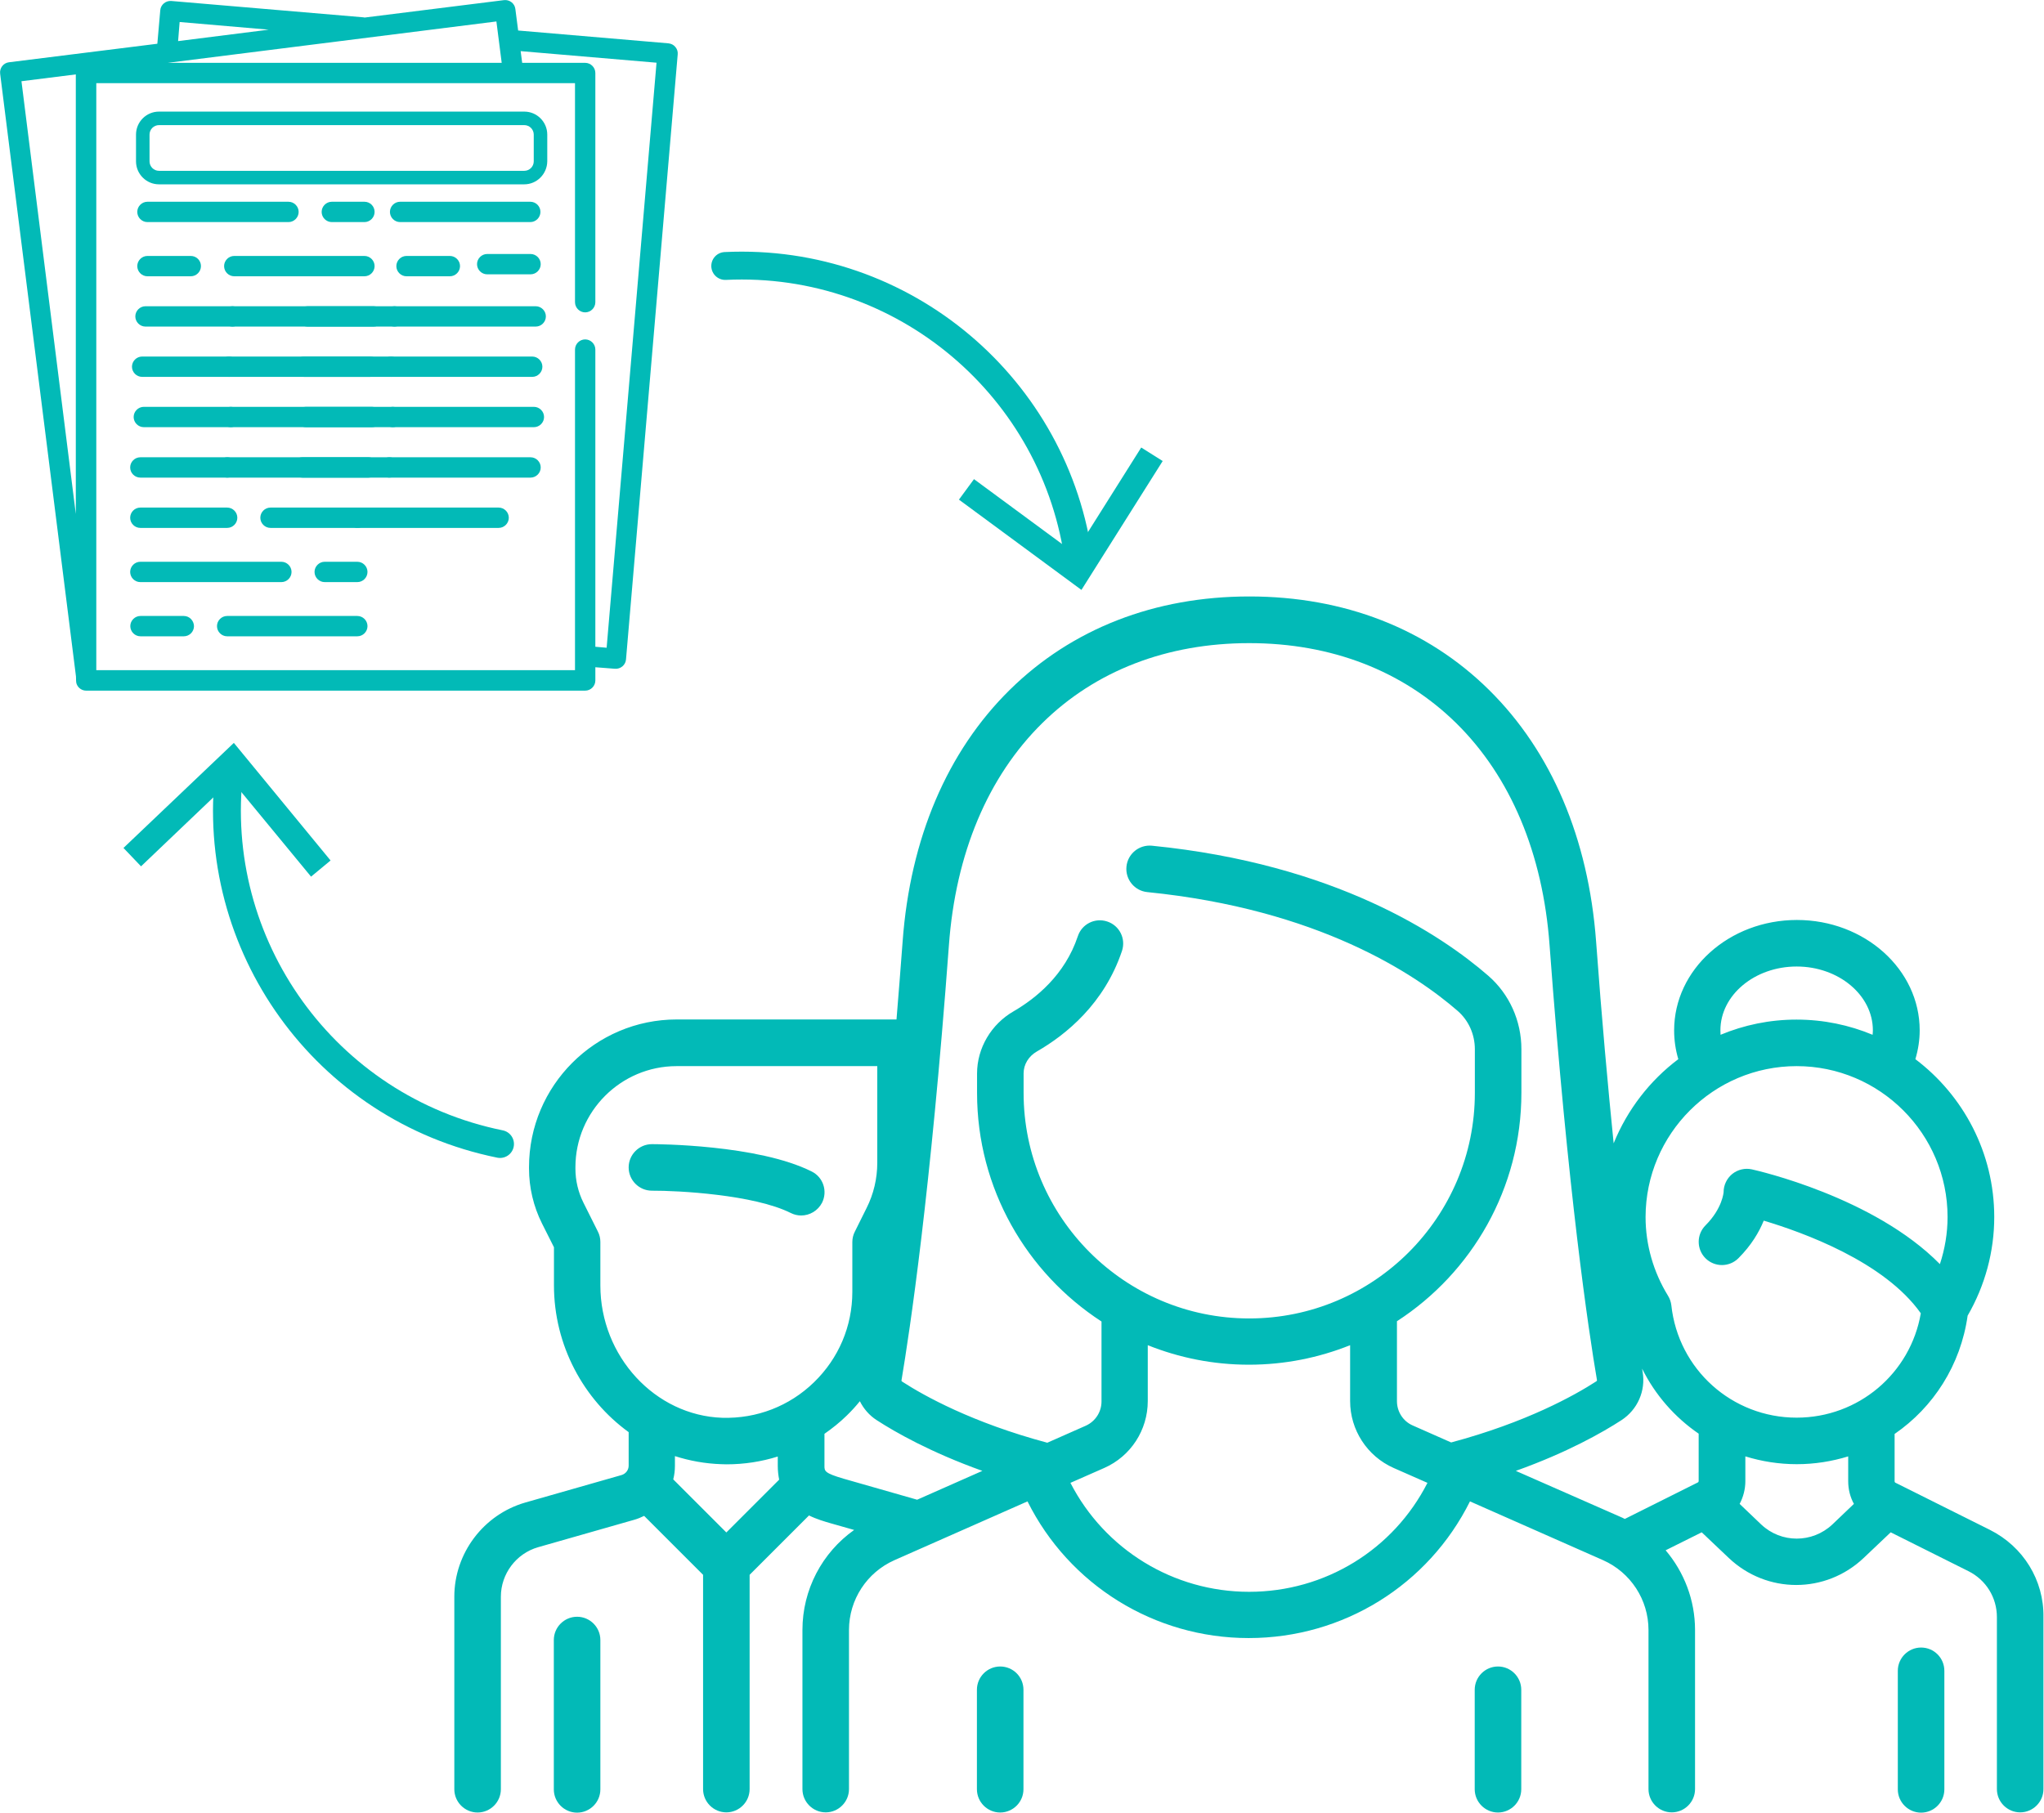
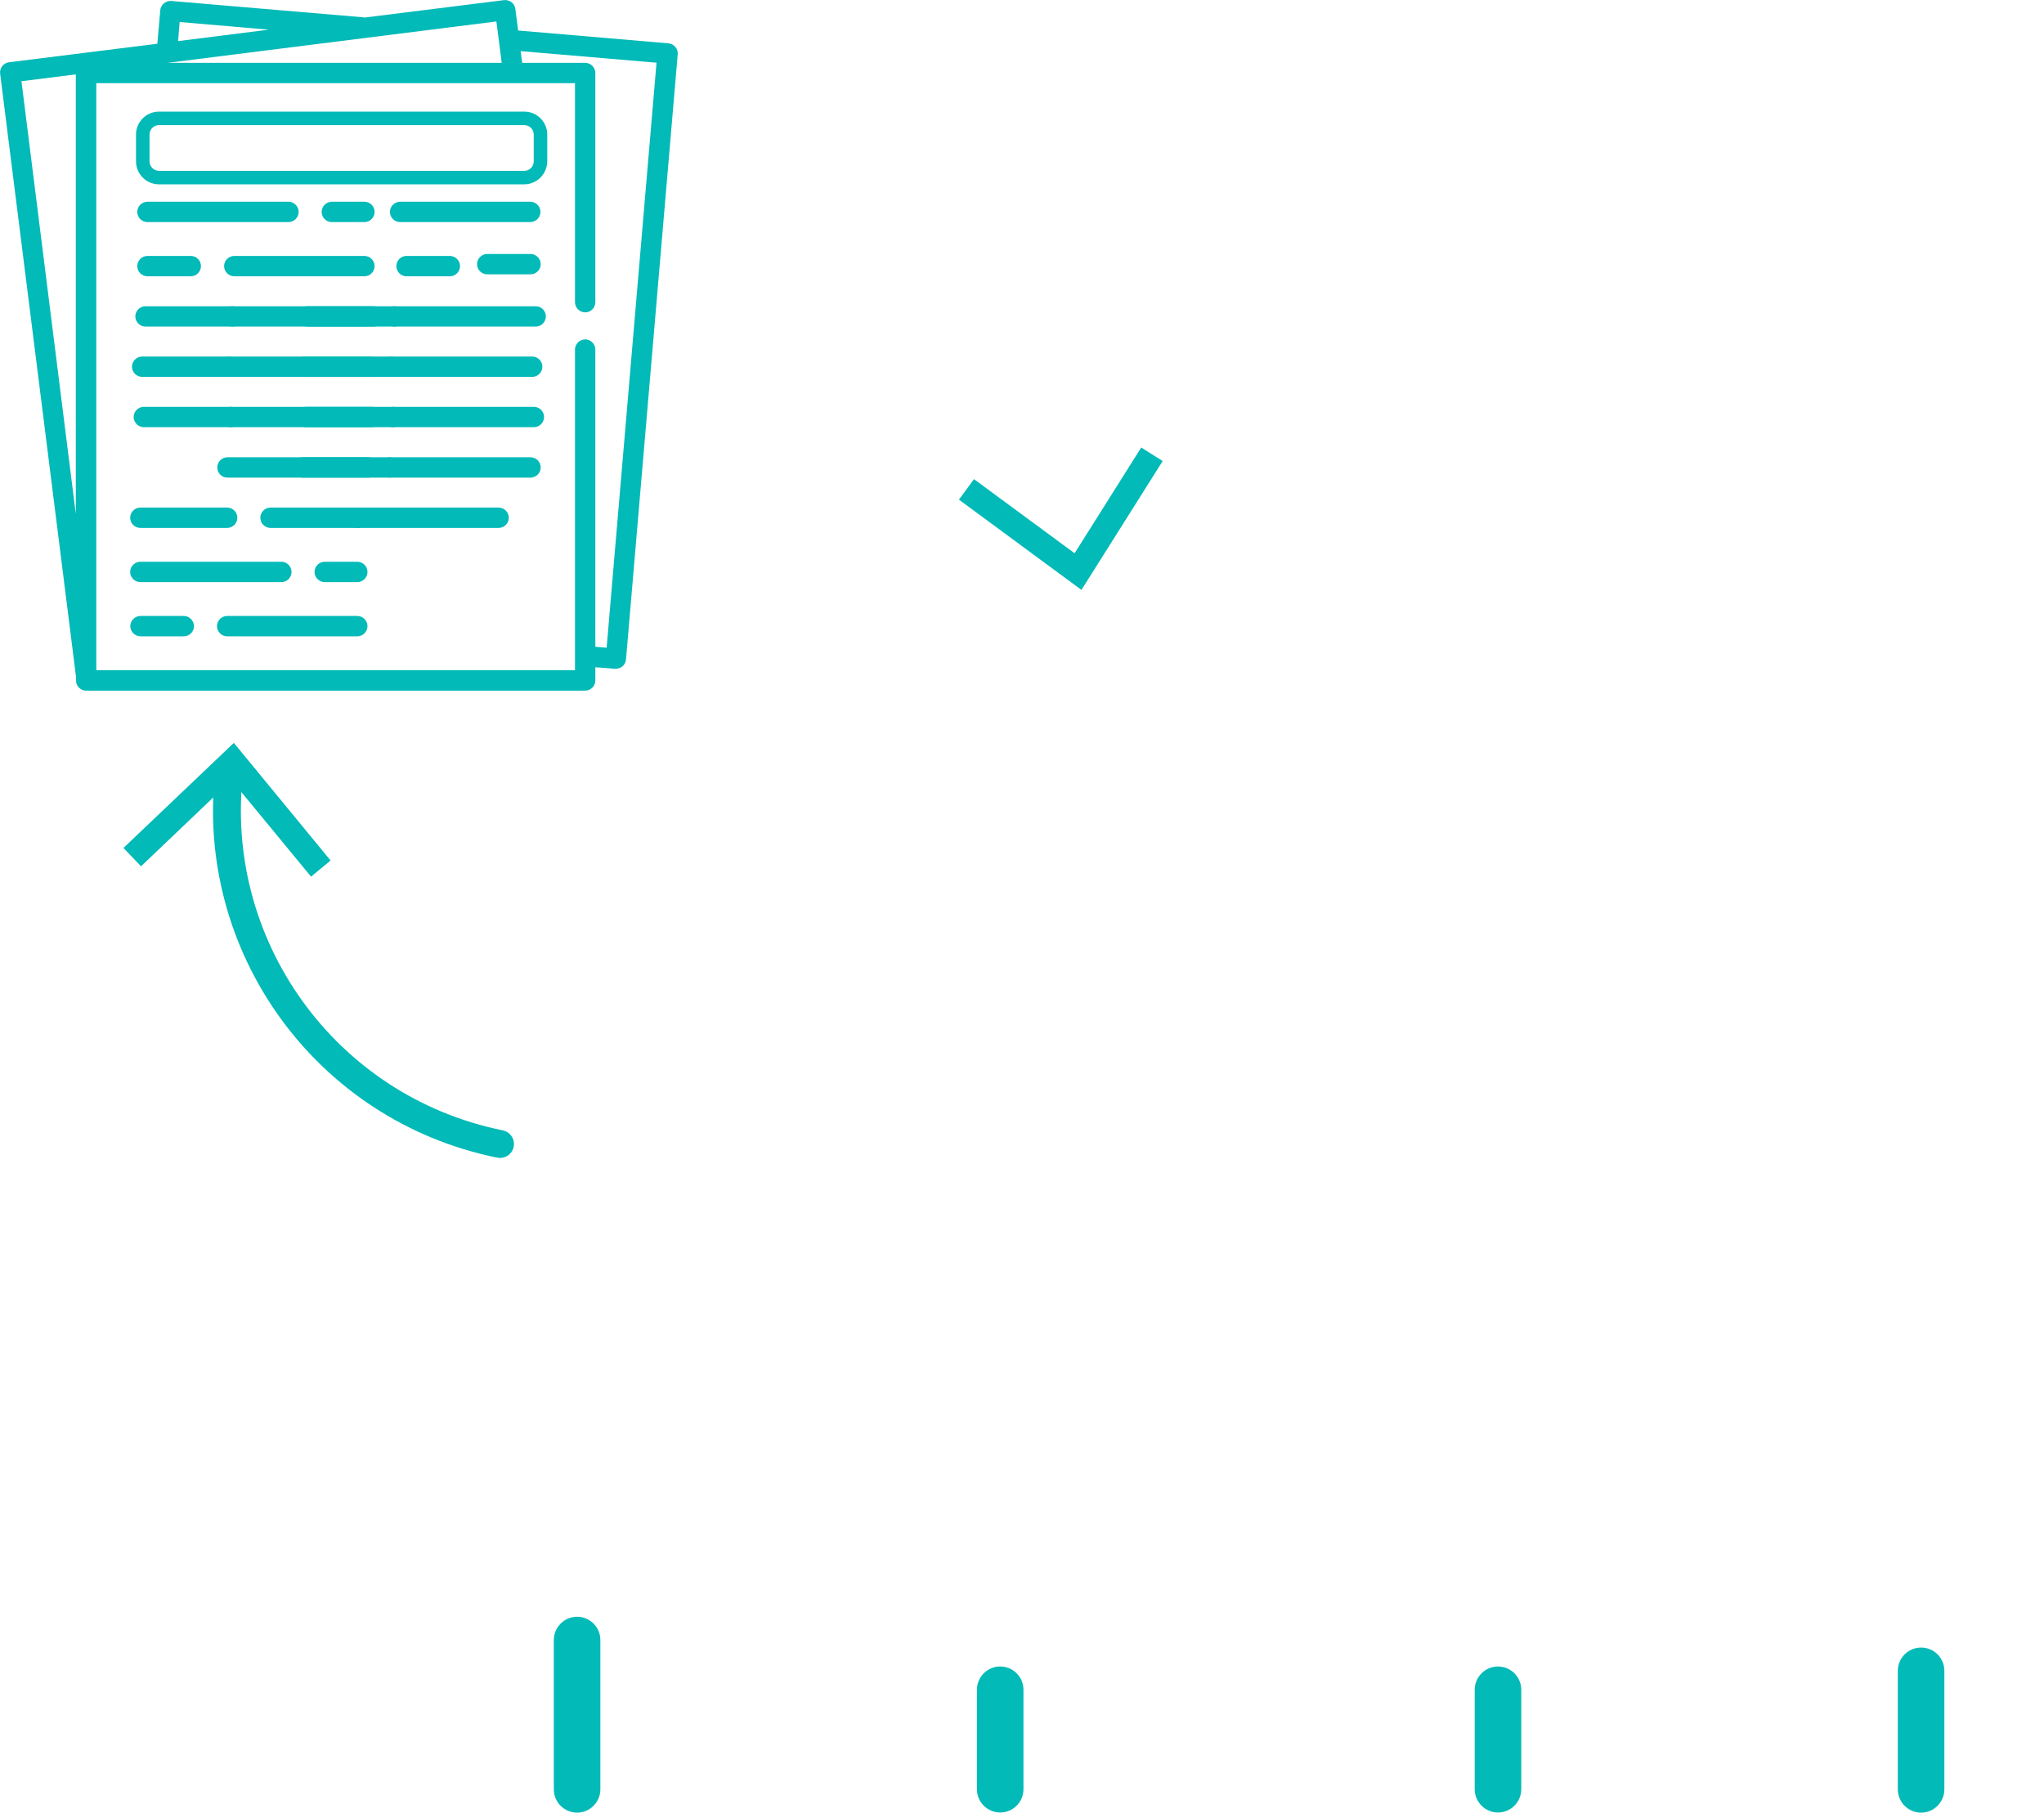
<svg xmlns="http://www.w3.org/2000/svg" version="1.1" id="Capa_1" x="0px" y="0px" viewBox="0 0 146.67 130.1" style="enable-background:new 0 0 146.67 130.1;" xml:space="preserve">
  <style type="text/css">
	.st0{fill:#02BAB7;}
	.st1{fill:none;stroke:#02BAB7;stroke-width:2;stroke-linecap:round;stroke-miterlimit:10;}
</style>
  <g>
    <g>
      <path class="st0" d="M71.77,119.61c-0.92,0-1.67,0.75-1.67,1.67v7.14c0,0.92,0.75,1.67,1.67,1.67s1.67-0.75,1.67-1.67v-7.14    C73.44,120.36,72.7,119.61,71.77,119.61z" />
      <path class="st0" d="M107.49,119.61c-0.92,0-1.67,0.75-1.67,1.67v7.14c0,0.92,0.75,1.67,1.67,1.67s1.67-0.75,1.67-1.67v-7.14    C109.16,120.36,108.41,119.61,107.49,119.61z" />
-       <path class="st0" d="M56.74,87.06c0.24,0.12,0.49,0.18,0.75,0.18c0.61,0,1.2-0.34,1.5-0.92c0.41-0.83,0.08-1.83-0.75-2.24    c-3.88-1.94-11.16-1.96-11.46-1.96c-0.92,0-1.67,0.75-1.67,1.67c0,0.92,0.75,1.67,1.67,1.67C48.65,85.45,54.1,85.74,56.74,87.06z" />
      <path class="st0" d="M41.41,116.04c-0.92,0-1.67,0.75-1.67,1.67v10.72c0,0.92,0.75,1.67,1.67,1.67c0.92,0,1.67-0.75,1.67-1.67    v-10.72C43.08,116.79,42.33,116.04,41.41,116.04z" />
-       <path class="st0" d="M142.78,109.8l-6.77-3.38c-0.04-0.02-0.06-0.06-0.06-0.1l0-3.4c2.78-1.91,4.74-4.94,5.24-8.49    c1.25-2.16,1.91-4.6,1.91-7.08c0-4.62-2.23-8.74-5.66-11.33c0.2-0.67,0.31-1.36,0.31-2.07c0-4.37-3.95-7.92-8.81-7.92    c-4.86,0-8.81,3.55-8.81,7.92c0,0.71,0.1,1.4,0.3,2.07c-2.05,1.54-3.66,3.63-4.64,6.04c-0.41-4.07-0.85-8.88-1.26-14.49    c-0.55-7.4-3.21-13.64-7.69-18.06c-4.45-4.39-10.4-6.7-17.19-6.7c-6.8,0-12.74,2.32-17.19,6.7c-4.49,4.42-7.15,10.67-7.69,18.06    c-0.15,1.96-0.29,3.82-0.44,5.6H48.56c-5.85,0-10.6,4.76-10.6,10.6v0.1c0,1.36,0.32,2.72,0.93,3.94l0.86,1.71v2.73    c0,4.32,2.13,8.2,5.36,10.54v2.41c0,0.31-0.21,0.58-0.51,0.67l-6.9,1.97c-3,0.86-5.1,3.64-5.1,6.76v13.82    c0,0.92,0.75,1.67,1.67,1.67c0.92,0,1.67-0.75,1.67-1.67v-13.82c0-1.64,1.1-3.1,2.67-3.55l6.9-1.97c0.25-0.07,0.49-0.17,0.71-0.28    l4.23,4.23v15.38c0,0.92,0.75,1.67,1.67,1.67s1.67-0.75,1.67-1.67v-15.38l4.26-4.26c0.57,0.28,1.14,0.44,1.55,0.56l1.69,0.48    c-2.3,1.63-3.71,4.29-3.71,7.18v11.42c0,0.92,0.75,1.67,1.67,1.67c0.92,0,1.67-0.75,1.67-1.67v-11.42c0-2.17,1.28-4.13,3.26-5.01    l9.55-4.22c2.99,6,9.11,9.81,15.87,9.81c6.79,0,12.89-3.81,15.88-9.81l9.55,4.22c1.98,0.88,3.26,2.84,3.26,5.01v11.42    c0,0.92,0.75,1.67,1.67,1.67s1.67-0.75,1.67-1.67v-11.42c0-2.14-0.78-4.15-2.11-5.72l2.59-1.29l1.94,1.84    c1.36,1.29,3.1,1.94,4.84,1.94c1.74,0,3.48-0.65,4.84-1.94l1.94-1.84l5.58,2.79c1.26,0.63,2.04,1.89,2.04,3.3v12.34    c0,0.92,0.75,1.67,1.67,1.67s1.67-0.75,1.67-1.67v-12.34C146.67,113.41,145.18,111,142.78,109.8z M123.45,73.95    c0-2.53,2.46-4.58,5.47-4.58s5.47,2.05,5.47,4.58c0,0.11-0.01,0.21-0.02,0.32c-1.68-0.7-3.52-1.09-5.46-1.09    c-1.93,0-3.77,0.39-5.45,1.09C123.46,74.17,123.45,74.06,123.45,73.95z M128.92,76.52c5.97,0,10.83,4.86,10.83,10.83    c0,1.15-0.19,2.29-0.55,3.38c-4.74-4.82-13.09-6.71-13.49-6.8c-0.49-0.11-1.01,0.01-1.41,0.33c-0.39,0.32-0.62,0.8-0.62,1.3    c0,0.01-0.08,1.17-1.3,2.39c-0.65,0.65-0.65,1.71,0,2.36c0.65,0.65,1.71,0.65,2.36,0c0.94-0.94,1.49-1.89,1.82-2.7    c2.81,0.84,8.65,2.94,11.27,6.65c-0.74,4.31-4.47,7.49-8.91,7.49c-4.63,0-8.49-3.46-8.99-8.06c-0.03-0.25-0.11-0.48-0.24-0.69    c-1.05-1.71-1.61-3.66-1.61-5.65C118.09,81.38,122.95,76.52,128.92,76.52z M74.79,51.9c3.81-3.76,8.95-5.74,14.85-5.74    s11.03,1.99,14.85,5.74c3.9,3.84,6.22,9.35,6.7,15.93c1.32,17.82,2.81,27.76,3.4,31.21c0.01,0.05-0.01,0.08-0.04,0.1    c-1.59,1.03-5.04,2.95-10.42,4.39l-2.76-1.22c-0.69-0.3-1.13-0.99-1.13-1.74v-5.74c5.37-3.48,8.93-9.53,8.93-16.4v-3.13    c0-2.04-0.87-3.96-2.38-5.27c-3.36-2.92-10.96-8.02-24.13-9.33c-0.92-0.09-1.74,0.58-1.83,1.5c-0.09,0.92,0.58,1.74,1.5,1.83    c12.25,1.23,19.21,5.87,22.27,8.53c0.78,0.68,1.23,1.68,1.23,2.75v3.13c0,8.93-7.26,16.19-16.19,16.19s-16.19-7.26-16.19-16.19    v-1.4c0-0.64,0.36-1.23,0.95-1.57c2.09-1.2,4.84-3.43,6.11-7.22c0.29-0.88-0.18-1.82-1.06-2.11c-0.88-0.29-1.82,0.18-2.11,1.06    c-0.93,2.79-3.02,4.46-4.6,5.38c-1.62,0.93-2.63,2.65-2.63,4.47v1.4c0,6.86,3.56,12.91,8.93,16.4v5.74c0,0.75-0.44,1.43-1.13,1.74    l-2.76,1.22c-5.38-1.44-8.83-3.36-10.42-4.39c-0.03-0.02-0.05-0.04-0.04-0.1c0.58-3.45,2.08-13.38,3.4-31.21    C68.57,61.25,70.89,55.74,74.79,51.9z M43.08,92.26v-3.12c0-0.26-0.06-0.52-0.18-0.75l-1.03-2.06c-0.38-0.76-0.58-1.6-0.58-2.45    v-0.1c0-4,3.26-7.26,7.26-7.26h14.4v6.94c0,1.12-0.26,2.24-0.77,3.25l-0.84,1.69c-0.12,0.23-0.18,0.49-0.18,0.75v3.57    c0,2.47-0.98,4.77-2.75,6.49c-1.77,1.72-4.11,2.62-6.58,2.55C47.01,101.6,43.08,97.35,43.08,92.26z M51.75,105.09    c0.13,0,0.26,0.01,0.38,0.01c1.27,0,2.5-0.19,3.68-0.56v0.67c0,0.36,0.04,0.69,0.1,0.99l-3.79,3.79l-3.81-3.81    c0.08-0.31,0.12-0.64,0.12-0.97v-0.7C49.49,104.85,50.6,105.05,51.75,105.09z M59.16,105.21l0-2.3c0.56-0.39,1.1-0.82,1.6-1.31    c0.34-0.33,0.65-0.67,0.94-1.03c0.27,0.54,0.68,1.02,1.21,1.36c1.34,0.87,3.87,2.31,7.58,3.64l-4.68,2.07l-5.28-1.51    C59.16,105.73,59.16,105.58,59.16,105.21z M89.63,114.25c-5.44,0-10.36-3.04-12.82-7.82l2.43-1.07c1.9-0.84,3.12-2.72,3.12-4.8    v-4.01c2.25,0.9,4.69,1.4,7.26,1.4c2.56,0,5.01-0.5,7.26-1.4v4.01c0,2.08,1.23,3.96,3.12,4.8l2.43,1.07    C99.99,111.22,95.09,114.25,89.63,114.25z M108.77,105.57c3.72-1.33,6.24-2.77,7.58-3.64c1.15-0.75,1.75-2.1,1.52-3.46    c-0.01-0.07-0.03-0.16-0.04-0.24c0.94,1.89,2.34,3.49,4.06,4.67v3.4c0,0.04-0.02,0.08-0.06,0.1l-5.24,2.62    c-0.06-0.03-0.12-0.06-0.18-0.09L108.77,105.57z M126.38,109.42l-1.55-1.48c0.26-0.49,0.41-1.05,0.41-1.63v-1.78    c1.17,0.36,2.4,0.56,3.69,0.56c1.28,0,2.52-0.2,3.69-0.56l0,1.78c0,0.58,0.14,1.14,0.41,1.63l-1.55,1.48    C130.04,110.77,127.81,110.77,126.38,109.42z" />
      <path class="st0" d="M137.85,118.25c-0.92,0-1.67,0.75-1.67,1.67v8.51c0,0.92,0.75,1.67,1.67,1.67s1.67-0.75,1.67-1.67v-8.51    C139.52,119,138.78,118.25,137.85,118.25z" />
    </g>
    <g>
      <path class="st0" d="M48.46,3.37c-0.12-0.15-0.3-0.24-0.5-0.26L37.18,2.19l-0.2-1.55c-0.05-0.4-0.42-0.68-0.82-0.63L26.16,1.26    c-0.04-0.01-0.08-0.02-0.12-0.02L12.29,0.07c-0.4-0.03-0.76,0.27-0.79,0.67l-0.21,2.4L0.64,4.47C0.24,4.52-0.04,4.89,0.01,5.29    l5.44,43.25c0.02,0.2-0.02,0.39,0.06,0.58c0.11,0.27,0.38,0.45,0.67,0.45h35.81c0.4,0,0.73-0.33,0.73-0.73v-0.95L44.13,48    c0.4,0.03,0.76-0.27,0.79-0.67L48.63,3.9C48.65,3.71,48.59,3.52,48.46,3.37z M36,4.51H12.03l23.59-2.97L36,4.51z M12.89,1.58    l6.39,0.55l-6.5,0.82L12.89,1.58z M1.54,5.83l3.9-0.49v31.55L1.54,5.83z M43.53,46.49l-0.81-0.07V25.09c0-0.4-0.33-0.73-0.73-0.73    c-0.4,0-0.73,0.33-0.73,0.73V48.1H6.91V5.97h34.35v15.72c0,0.4,0.33,0.73,0.73,0.73c0.4,0,0.73-0.33,0.73-0.73V5.24    c0-0.4-0.33-0.73-0.73-0.73h-4.52l-0.11-0.84l9.75,0.83L43.53,46.49z" />
      <path class="st0" d="M10.07,37.89h6.23c0.4,0,0.73-0.33,0.73-0.73c0-0.4-0.33-0.73-0.73-0.73h-6.23c-0.4,0-0.73,0.33-0.73,0.73    C9.34,37.56,9.67,37.89,10.07,37.89z" />
      <path class="st0" d="M25.64,36.43h-6.23c-0.4,0-0.73,0.33-0.73,0.73c0,0.4,0.33,0.73,0.73,0.73h6.23c0.4,0,0.73-0.33,0.73-0.73    C26.37,36.75,26.04,36.43,25.64,36.43z" />
      <path class="st0" d="M10.07,41.78h10.12c0.4,0,0.73-0.33,0.73-0.73s-0.33-0.73-0.73-0.73H10.07c-0.4,0-0.73,0.33-0.73,0.73    S9.67,41.78,10.07,41.78z" />
-       <path class="st0" d="M25.66,37.89h10.12c0.4,0,0.73-0.33,0.73-0.73c0-0.4-0.33-0.73-0.73-0.73H25.66c-0.4,0-0.73,0.33-0.73,0.73    C24.93,37.56,25.26,37.89,25.66,37.89z" />
-       <path class="st0" d="M16.3,32.82h-6.23c-0.4,0-0.73,0.33-0.73,0.73c0,0.4,0.33,0.73,0.73,0.73h6.23c0.4,0,0.73-0.33,0.73-0.73    C17.03,33.14,16.7,32.82,16.3,32.82z" />
+       <path class="st0" d="M25.66,37.89h10.12c0.4,0,0.73-0.33,0.73-0.73c0-0.4-0.33-0.73-0.73-0.73H25.66C24.93,37.56,25.26,37.89,25.66,37.89z" />
      <path class="st0" d="M16.32,34.28h10.12c0.4,0,0.73-0.33,0.73-0.73c0-0.4-0.33-0.73-0.73-0.73H16.32c-0.4,0-0.73,0.33-0.73,0.73    C15.59,33.95,15.91,34.28,16.32,34.28z" />
      <path class="st0" d="M27.93,32.82H21.7c-0.4,0-0.73,0.33-0.73,0.73c0,0.4,0.33,0.73,0.73,0.73h6.23c0.4,0,0.73-0.33,0.73-0.73    C28.66,33.14,28.33,32.82,27.93,32.82z" />
      <path class="st0" d="M27.95,34.28h10.12c0.4,0,0.73-0.33,0.73-0.73c0-0.4-0.33-0.73-0.73-0.73H27.95c-0.4,0-0.73,0.33-0.73,0.73    C27.22,33.95,27.54,34.28,27.95,34.28z" />
      <path class="st0" d="M16.55,29.2h-6.23c-0.4,0-0.73,0.33-0.73,0.73s0.33,0.73,0.73,0.73h6.23c0.4,0,0.73-0.33,0.73-0.73    S16.95,29.2,16.55,29.2z" />
      <path class="st0" d="M16.57,30.66h10.12c0.4,0,0.73-0.33,0.73-0.73s-0.33-0.73-0.73-0.73H16.57c-0.4,0-0.73,0.33-0.73,0.73    S16.16,30.66,16.57,30.66z" />
      <path class="st0" d="M28.18,29.2h-6.23c-0.4,0-0.73,0.33-0.73,0.73s0.33,0.73,0.73,0.73h6.23c0.4,0,0.73-0.33,0.73-0.73    S28.58,29.2,28.18,29.2z" />
      <path class="st0" d="M28.19,30.66h10.12c0.4,0,0.73-0.33,0.73-0.73s-0.33-0.73-0.73-0.73H28.19c-0.4,0-0.73,0.33-0.73,0.73    S27.79,30.66,28.19,30.66z" />
      <path class="st0" d="M16.42,25.59H10.2c-0.4,0-0.73,0.33-0.73,0.73s0.33,0.73,0.73,0.73h6.23c0.4,0,0.73-0.33,0.73-0.73    S16.83,25.59,16.42,25.59z" />
      <path class="st0" d="M16.44,27.05h10.12c0.4,0,0.73-0.33,0.73-0.73s-0.33-0.73-0.73-0.73H16.44c-0.4,0-0.73,0.33-0.73,0.73    S16.04,27.05,16.44,27.05z" />
      <path class="st0" d="M28.05,25.59h-6.23c-0.4,0-0.73,0.33-0.73,0.73s0.33,0.73,0.73,0.73h6.23c0.4,0,0.73-0.33,0.73-0.73    S28.45,25.59,28.05,25.59z" />
      <path class="st0" d="M28.07,27.05h10.12c0.4,0,0.73-0.33,0.73-0.73s-0.33-0.73-0.73-0.73H28.07c-0.4,0-0.73,0.33-0.73,0.73    S27.67,27.05,28.07,27.05z" />
      <path class="st0" d="M16.67,21.98h-6.23c-0.4,0-0.73,0.33-0.73,0.73c0,0.4,0.33,0.73,0.73,0.73h6.23c0.4,0,0.73-0.33,0.73-0.73    C17.4,22.31,17.07,21.98,16.67,21.98z" />
      <path class="st0" d="M16.69,23.44h10.12c0.4,0,0.73-0.33,0.73-0.73c0-0.4-0.33-0.73-0.73-0.73H16.69c-0.4,0-0.73,0.33-0.73,0.73    C15.96,23.11,16.29,23.44,16.69,23.44z" />
      <path class="st0" d="M28.3,21.98h-6.23c-0.4,0-0.73,0.33-0.73,0.73c0,0.4,0.33,0.73,0.73,0.73h6.23c0.4,0,0.73-0.33,0.73-0.73    C29.03,22.31,28.7,21.98,28.3,21.98z" />
      <path class="st0" d="M28.32,23.44h10.12c0.4,0,0.73-0.33,0.73-0.73c0-0.4-0.33-0.73-0.73-0.73H28.32c-0.4,0-0.73,0.33-0.73,0.73    C27.59,23.11,27.91,23.44,28.32,23.44z" />
      <path class="st0" d="M25.64,40.32h-2.34c-0.4,0-0.73,0.33-0.73,0.73s0.33,0.73,0.73,0.73h2.34c0.4,0,0.73-0.33,0.73-0.73    S26.04,40.32,25.64,40.32z" />
      <path class="st0" d="M13.19,44.21h-3.11c-0.4,0-0.73,0.33-0.73,0.73c0,0.4,0.33,0.73,0.73,0.73h3.11c0.4,0,0.73-0.33,0.73-0.73    C13.91,44.54,13.59,44.21,13.19,44.21z" />
      <path class="st0" d="M25.64,44.21H16.3c-0.4,0-0.73,0.33-0.73,0.73c0,0.4,0.33,0.73,0.73,0.73h9.34c0.4,0,0.73-0.33,0.73-0.73    C26.37,44.54,26.04,44.21,25.64,44.21z" />
      <path class="st0" d="M10.58,15.94H20.7c0.4,0,0.73-0.33,0.73-0.73c0-0.4-0.33-0.73-0.73-0.73H10.58c-0.4,0-0.73,0.33-0.73,0.73    C9.85,15.61,10.18,15.94,10.58,15.94z" />
      <path class="st0" d="M26.15,14.48h-2.34c-0.4,0-0.73,0.33-0.73,0.73c0,0.4,0.33,0.73,0.73,0.73h2.34c0.4,0,0.73-0.33,0.73-0.73    C26.88,14.8,26.55,14.48,26.15,14.48z" />
      <path class="st0" d="M13.69,18.37h-3.11c-0.4,0-0.73,0.33-0.73,0.73c0,0.4,0.33,0.73,0.73,0.73h3.11c0.4,0,0.73-0.33,0.73-0.73    C14.42,18.7,14.1,18.37,13.69,18.37z" />
      <path class="st0" d="M32.28,18.37h-3.11c-0.4,0-0.73,0.33-0.73,0.73c0,0.4,0.33,0.73,0.73,0.73h3.11c0.4,0,0.73-0.33,0.73-0.73    C33.01,18.7,32.68,18.37,32.28,18.37z" />
      <path class="st0" d="M38.07,18.23h-3.11c-0.4,0-0.73,0.33-0.73,0.73s0.33,0.73,0.73,0.73h3.11c0.4,0,0.73-0.33,0.73-0.73    S38.47,18.23,38.07,18.23z" />
      <path class="st0" d="M26.15,18.37h-9.34c-0.4,0-0.73,0.33-0.73,0.73c0,0.4,0.33,0.73,0.73,0.73h9.34c0.4,0,0.73-0.33,0.73-0.73    C26.88,18.7,26.55,18.37,26.15,18.37z" />
      <path class="st0" d="M38.05,14.48h-9.34c-0.4,0-0.73,0.33-0.73,0.73c0,0.4,0.33,0.73,0.73,0.73h9.34c0.4,0,0.73-0.33,0.73-0.73    C38.78,14.8,38.45,14.48,38.05,14.48z" />
      <path class="st0" d="M37.62,13.23H11.41c-0.91,0-1.65-0.74-1.65-1.65V9.66c0-0.91,0.74-1.65,1.65-1.65h26.21    c0.91,0,1.65,0.74,1.65,1.65v1.92C39.26,12.49,38.52,13.23,37.62,13.23z M11.41,8.98c-0.37,0-0.68,0.3-0.68,0.68v1.92    c0,0.37,0.3,0.68,0.68,0.68h26.21c0.37,0,0.68-0.3,0.68-0.68V9.66c0-0.37-0.3-0.68-0.68-0.68H11.41z" />
    </g>
    <g>
      <g>
-         <path class="st1" d="M52.04,19.09c12.81-0.61,23.79,8.77,25.39,21.28" />
        <g>
          <polygon class="st0" points="68.81,35.86 69.89,34.39 77.11,39.71 81.89,32.12 83.43,33.09 77.6,42.34     " />
        </g>
      </g>
    </g>
    <g>
      <g>
        <path class="st1" d="M35.88,82.11C23.3,79.56,14.95,67.79,16.46,55.27" />
        <g>
          <polygon class="st0" points="23.72,61.76 22.32,62.92 16.61,55.99 10.12,62.18 8.86,60.86 16.78,53.32     " />
        </g>
      </g>
    </g>
  </g>
</svg>